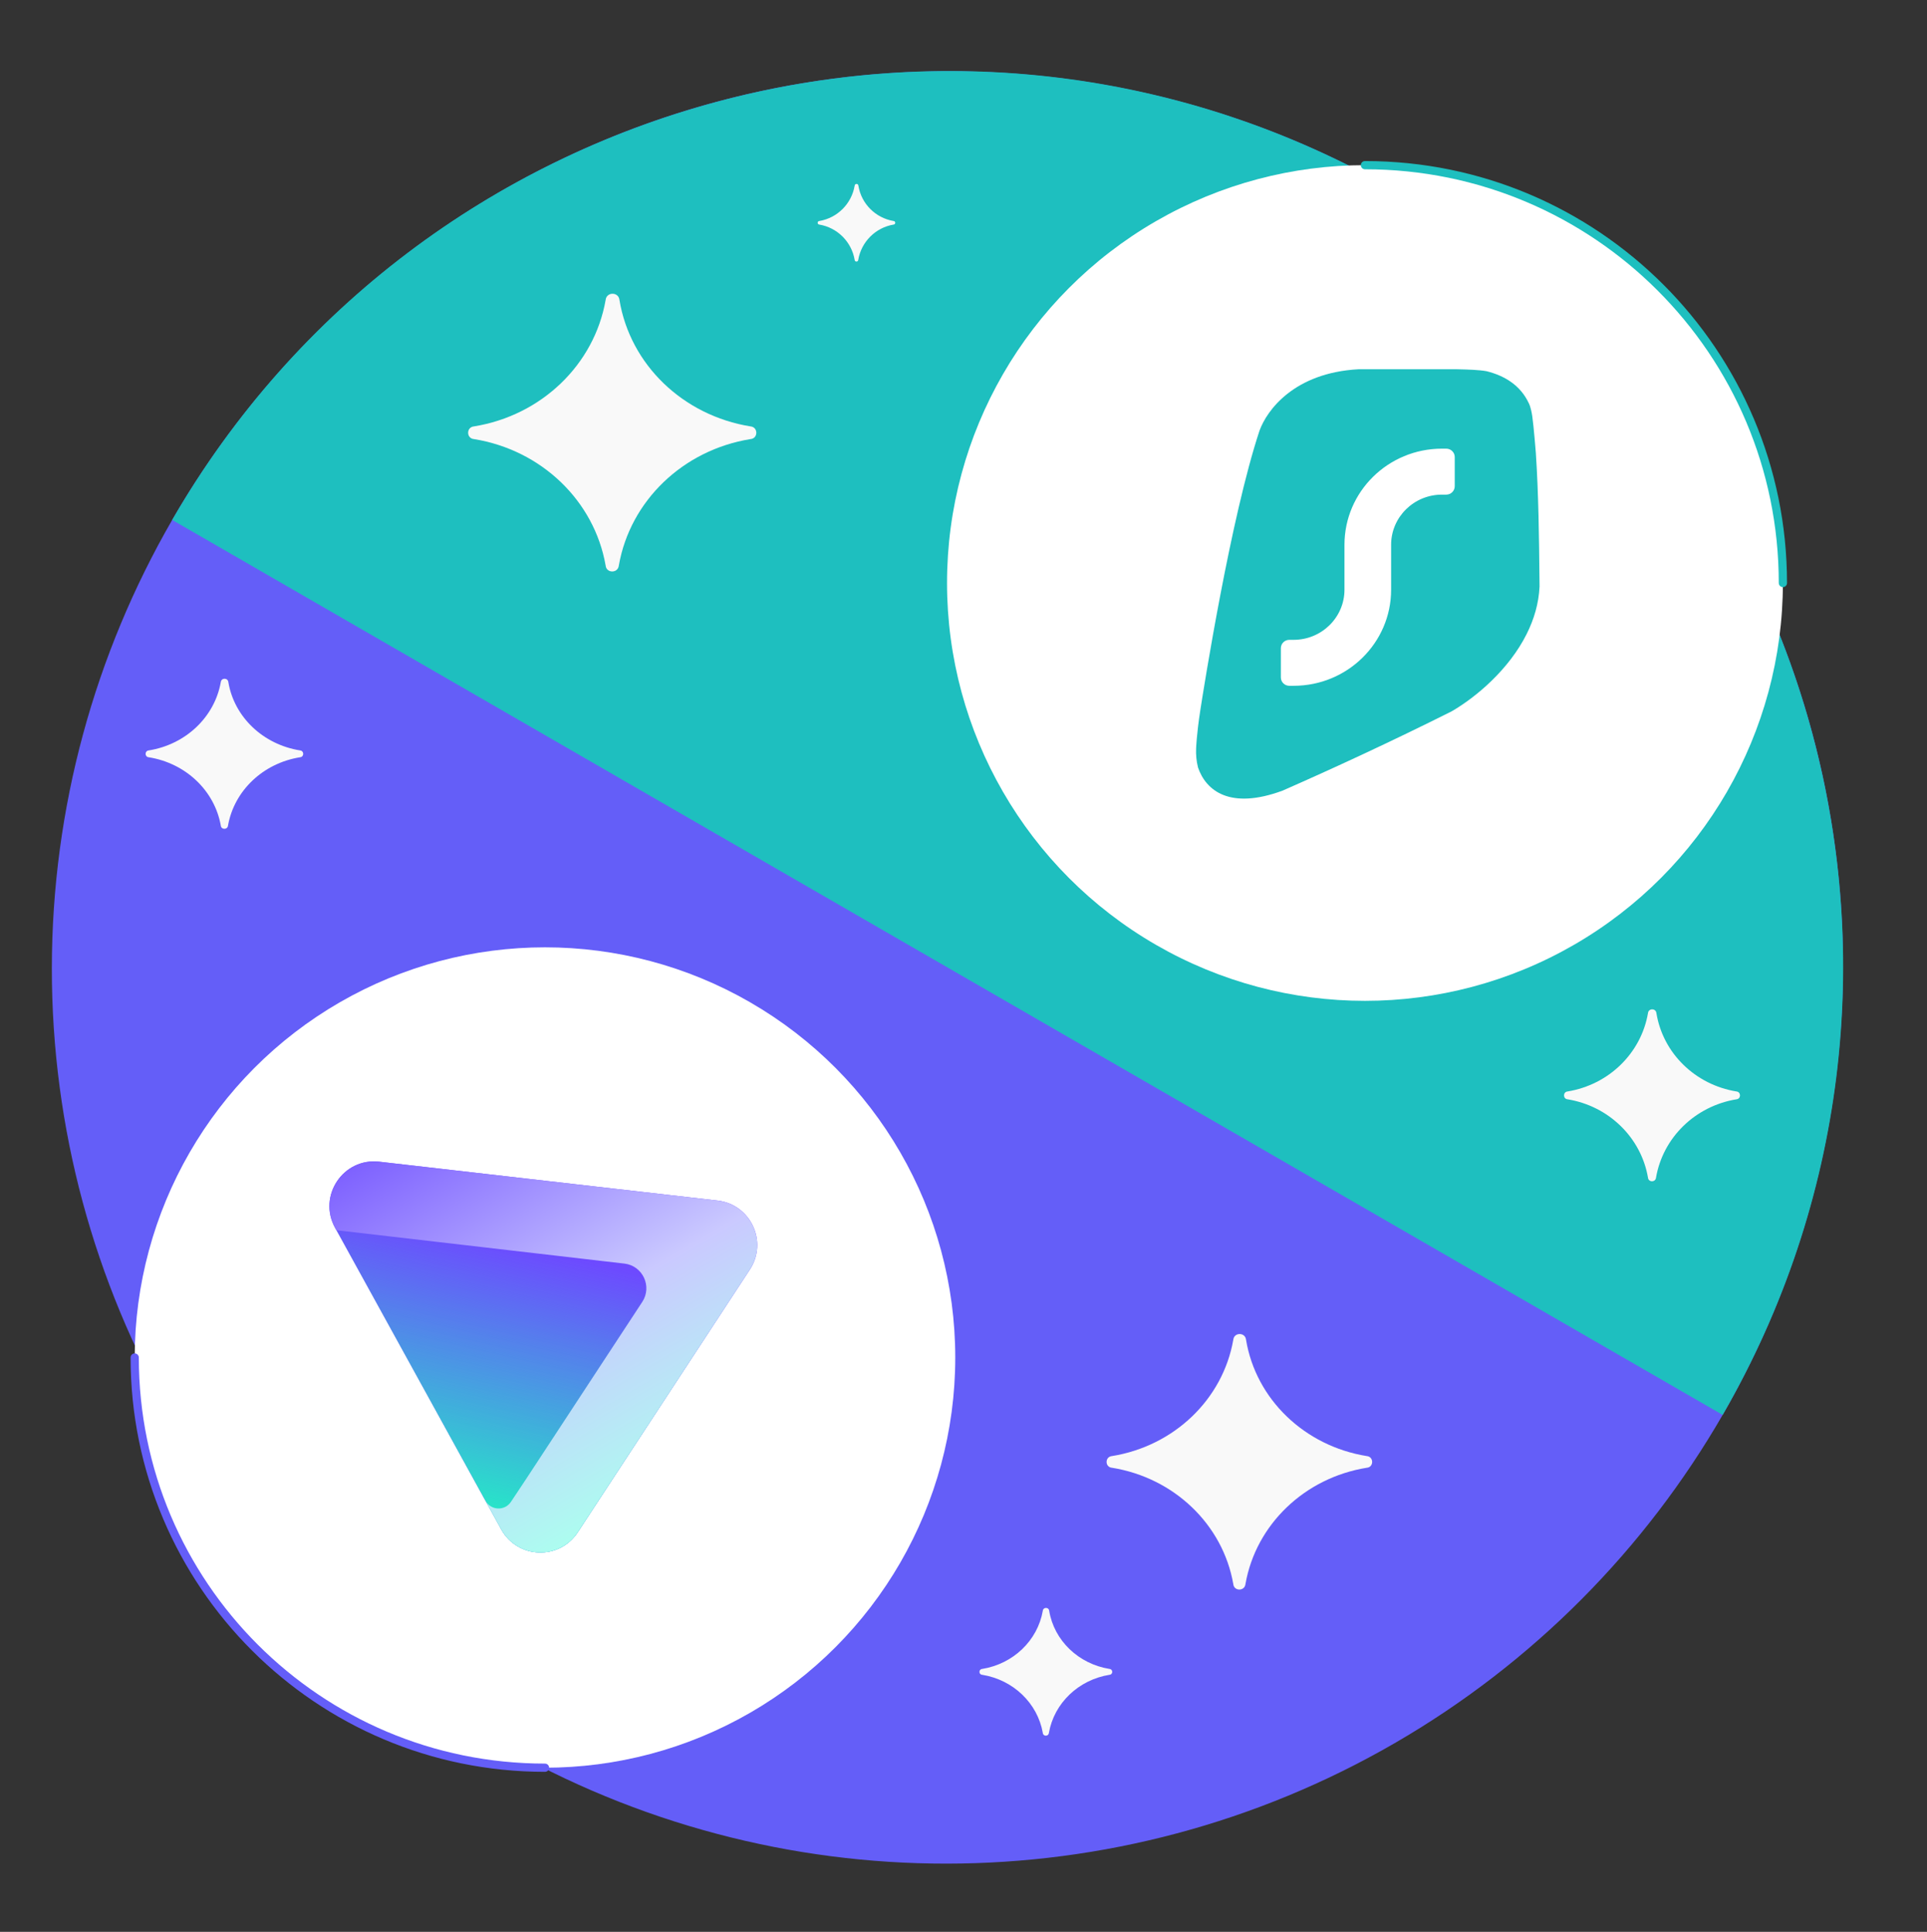
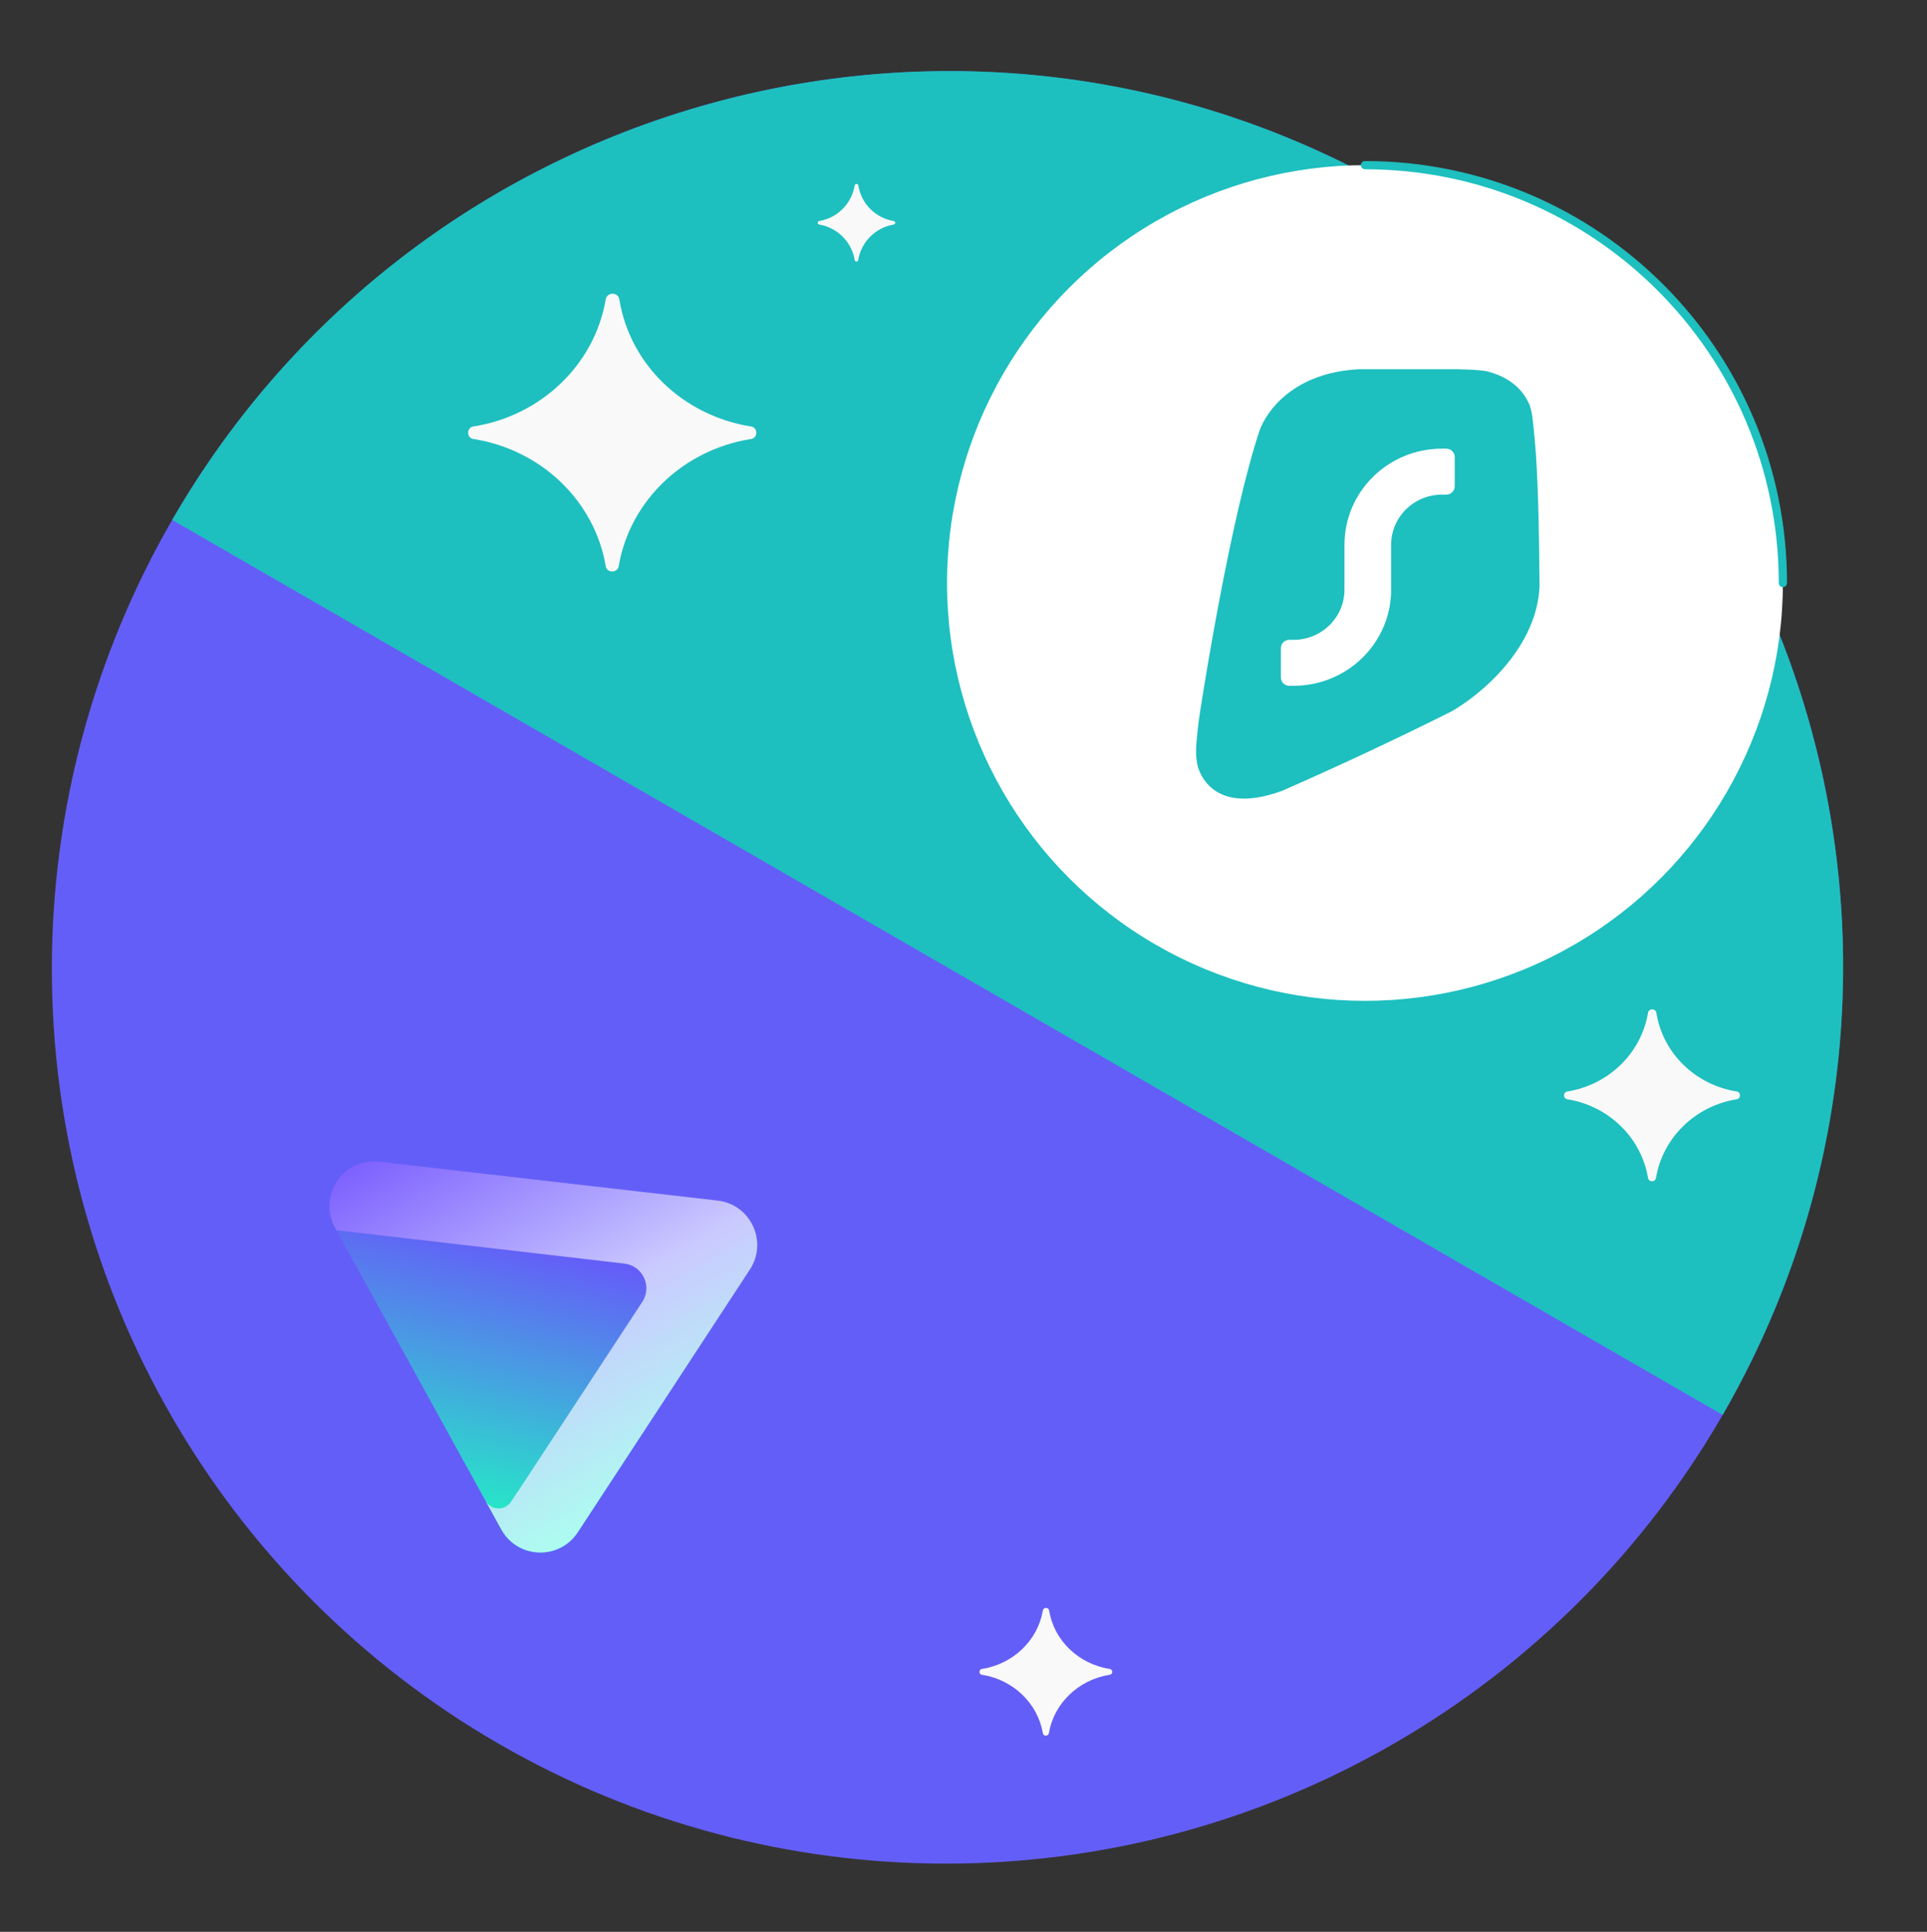
<svg xmlns="http://www.w3.org/2000/svg" width="368" height="369" viewBox="0 0 368 369" fill="none">
  <rect x="0" y="0" width="368" height="369" fill="#333333" stroke="none" />
  <g clip-path="url(#clip0_284_7058)">
    <g clip-path="url(#clip1_284_7058)">
      <ellipse cx="180.93" cy="184.786" rx="171.267" ry="170.95" transform="rotate(-60 180.93 184.786)" fill="#645EF8" />
      <path d="M328.977 270.261C376.271 188.345 348.328 83.67 266.564 36.464C184.8 -10.742 80.178 17.395 32.884 99.311L328.977 270.261Z" fill="#1EBFBF" />
    </g>
    <circle cx="79.812" cy="79.812" r="79.812" transform="matrix(-1 1.0167e-07 1.0167e-07 1 340.479 31.547)" fill="white" />
    <path d="M340.479 111.359C340.479 67.28 304.745 31.547 260.667 31.547" stroke="#1EBFBF" stroke-width="1.573" stroke-linecap="round" />
    <path fill-rule="evenodd" clip-rule="evenodd" d="M278.529 70.539C278.435 70.537 278.341 70.535 278.247 70.532H259.424C247.102 71.201 241.922 78.409 240.533 82.247C235.028 98.861 229.902 131.269 229.207 135.77C228.511 140.271 228.419 143.011 228.419 143.011C228.372 144.155 228.478 145.393 228.784 146.595C230.298 151.013 234.861 154.735 244.915 151.027C254.411 146.857 265.631 141.681 277.232 135.868C281.919 133.139 288.153 127.894 291.555 121.088C292.946 118.303 293.864 115.258 294.008 112.016C294.002 111.488 293.996 110.957 293.991 110.425C293.909 102.614 293.822 94.406 293.299 86.495C293.299 86.495 292.894 81.407 292.627 79.573C292.361 77.74 291.994 77.103 291.994 77.103C290.363 73.525 287.226 71.738 283.896 70.903C282.377 70.638 280.511 70.59 278.529 70.539ZM277.811 87.295C277.811 86.413 277.086 85.698 276.191 85.698H275.381C265.094 85.698 256.754 93.918 256.754 104.056V112.636C256.754 117.926 252.403 122.214 247.036 122.214H246.226C245.331 122.214 244.606 122.929 244.606 123.81V129.397C244.606 130.279 245.331 130.994 246.226 130.994H247.036C257.323 130.994 265.663 122.775 265.663 112.636V104.056C265.663 98.766 270.014 94.478 275.381 94.478H276.191C277.086 94.478 277.811 93.763 277.811 92.882V87.295Z" fill="#1EBFBF" />
-     <circle cx="104.076" cy="259.3" r="78.351" fill="white" />
-     <path fill-rule="evenodd" clip-rule="evenodd" d="M95.725 292.121C98.83 297.757 106.804 298.062 110.33 292.68L143.202 242.5C146.688 237.178 143.353 230.043 137.04 229.318L72.428 221.897C65.54 221.105 60.635 228.438 63.986 234.519L95.725 292.121Z" fill="url(#paint0_linear_284_7058)" />
    <path fill-rule="evenodd" clip-rule="evenodd" d="M95.725 292.121C98.83 297.757 106.804 298.062 110.33 292.68L143.202 242.5C146.688 237.178 143.353 230.043 137.04 229.318L72.428 221.897C65.54 221.105 60.635 228.438 63.986 234.519L95.725 292.121Z" fill="url(#paint1_linear_284_7058)" />
    <path d="M100.493 282.473L97.576 286.866C96.394 288.646 93.749 288.536 92.718 286.664L95.725 292.122C96.261 293.095 96.942 293.909 97.721 294.563L97.721 294.562C101.452 297.693 107.413 297.132 110.33 292.68L143.202 242.5C146.688 237.178 143.353 230.044 137.04 229.318L72.428 221.897C65.54 221.105 60.635 228.438 63.986 234.519L64.241 234.982L119.236 241.356C122.742 241.762 124.591 245.726 122.653 248.68L100.493 282.473Z" fill="url(#paint2_linear_284_7058)" />
-     <path d="M104.076 337.651C60.804 337.651 25.725 302.572 25.725 259.3" stroke="#645EF8" stroke-width="1.573" stroke-linecap="round" />
    <path d="M299.371 209.98V209.98C298.451 209.906 298.451 208.56 299.371 208.478V208.478C307.225 207.191 313.392 201.185 314.713 193.533V193.533C314.804 192.552 316.236 192.552 316.328 193.533V193.533C317.576 201.185 323.742 207.191 331.597 208.478V208.478C332.516 208.56 332.517 209.906 331.597 209.98V209.98C323.742 211.267 317.576 217.274 316.254 224.926V224.926C316.167 225.865 314.793 225.866 314.713 224.926V224.926C313.392 217.274 307.225 211.267 299.371 209.98Z" fill="#F9F9F9" />
    <path d="M187.561 319.9V319.9C186.876 319.845 186.877 318.844 187.561 318.784V318.784C193.491 317.828 198.147 313.366 199.144 307.683V307.683C199.214 306.944 200.294 306.944 200.364 307.683V307.683C201.306 313.366 205.961 317.828 211.892 318.784V318.784C212.576 318.844 212.576 319.845 211.892 319.9V319.9C205.961 320.856 201.306 325.317 200.308 331V331C200.241 331.709 199.205 331.709 199.144 331V331C198.147 325.317 193.491 320.856 187.561 319.9Z" fill="#F9F9F9" />
    <path d="M90.516 83.87V83.87C89.029 83.752 89.03 81.575 90.516 81.446V81.446C103.386 79.367 113.489 69.668 115.654 57.313V57.313C115.806 55.708 118.149 55.708 118.3 57.313V57.313C120.345 69.668 130.449 79.367 143.318 81.446V81.446C144.805 81.575 144.806 83.752 143.318 83.87V83.87C130.449 85.949 120.345 95.648 118.18 108.003V108.003C118.035 109.54 115.787 109.541 115.654 108.003V108.003C113.489 95.648 103.386 85.949 90.516 83.87Z" fill="#F9F9F9" />
-     <path d="M28.408 144.646V144.646C27.604 144.583 27.605 143.406 28.408 143.337V143.337C35.45 142.214 40.979 136.977 42.163 130.305V130.305C42.248 129.428 43.527 129.428 43.611 130.305V130.305C44.73 136.977 50.259 142.214 57.301 143.337V143.337C58.105 143.406 58.105 144.583 57.301 144.646V144.646C50.259 145.769 44.73 151.006 43.546 157.678V157.678C43.465 158.518 42.237 158.519 42.163 157.678V157.678C40.979 151.006 35.45 145.769 28.408 144.646Z" fill="#F9F9F9" />
-     <path d="M212.353 280.355V280.355C210.984 280.246 210.985 278.243 212.353 278.124V278.124C224.214 276.212 233.525 267.289 235.52 255.922V255.922C235.66 254.443 237.818 254.443 237.959 255.922V255.922C239.843 267.289 249.154 276.212 261.015 278.124V278.124C262.383 278.243 262.384 280.246 261.015 280.355V280.355C249.154 282.267 239.843 291.19 237.848 302.557V302.557C237.714 303.973 235.642 303.974 235.52 302.557V302.557C233.525 291.19 224.214 282.267 212.353 280.355Z" fill="#F9F9F9" />
-     <path d="M156.459 42.895V42.895C156.044 42.861 156.044 42.254 156.459 42.216V42.216C159.918 41.634 162.634 38.919 163.216 35.459V35.459C163.255 35.026 163.888 35.026 163.927 35.459V35.459C164.477 38.919 167.193 41.634 170.652 42.216V42.216C171.067 42.254 171.067 42.861 170.652 42.895V42.895C167.193 43.477 164.477 46.193 163.895 49.652V49.652C163.857 50.067 163.25 50.067 163.216 49.652V49.652C162.634 46.193 159.918 43.477 156.459 42.895Z" fill="#F9F9F9" />
+     <path d="M156.459 42.895V42.895C156.044 42.861 156.044 42.254 156.459 42.216V42.216C159.918 41.634 162.634 38.919 163.216 35.459V35.459C163.255 35.026 163.888 35.026 163.927 35.459V35.459C164.477 38.919 167.193 41.634 170.652 42.216C171.067 42.254 171.067 42.861 170.652 42.895V42.895C167.193 43.477 164.477 46.193 163.895 49.652V49.652C163.857 50.067 163.25 50.067 163.216 49.652V49.652C162.634 46.193 159.918 43.477 156.459 42.895Z" fill="#F9F9F9" />
  </g>
  <defs>
    <linearGradient id="paint0_linear_284_7058" x1="107.798" y1="176.563" x2="110.587" y2="271.242" gradientUnits="userSpaceOnUse">
      <stop offset="0.989" stop-color="#6D4AFF" />
    </linearGradient>
    <linearGradient id="paint1_linear_284_7058" x1="108.341" y1="189.67" x2="85.165" y2="289.288" gradientUnits="userSpaceOnUse">
      <stop offset="0.48" stop-color="#24ECC6" stop-opacity="0" />
      <stop offset="0.994" stop-color="#24ECC6" />
    </linearGradient>
    <linearGradient id="paint2_linear_284_7058" x1="115.982" y1="300.222" x2="64.63" y2="212.554" gradientUnits="userSpaceOnUse">
      <stop offset="0.066" stop-color="#ABFFEF" />
      <stop offset="0.45" stop-color="#CAC9FF" />
      <stop offset="1" stop-color="#6D4AFF" />
    </linearGradient>
    <clipPath id="clip0_284_7058">
      <rect width="368" height="368" fill="white" transform="matrix(-1 0 0 1 368 0.88)" />
    </clipPath>
    <clipPath id="clip1_284_7058">
      <rect width="360.964" height="478.085" fill="white" transform="translate(0.766 -54.162)" />
    </clipPath>
  </defs>
</svg>